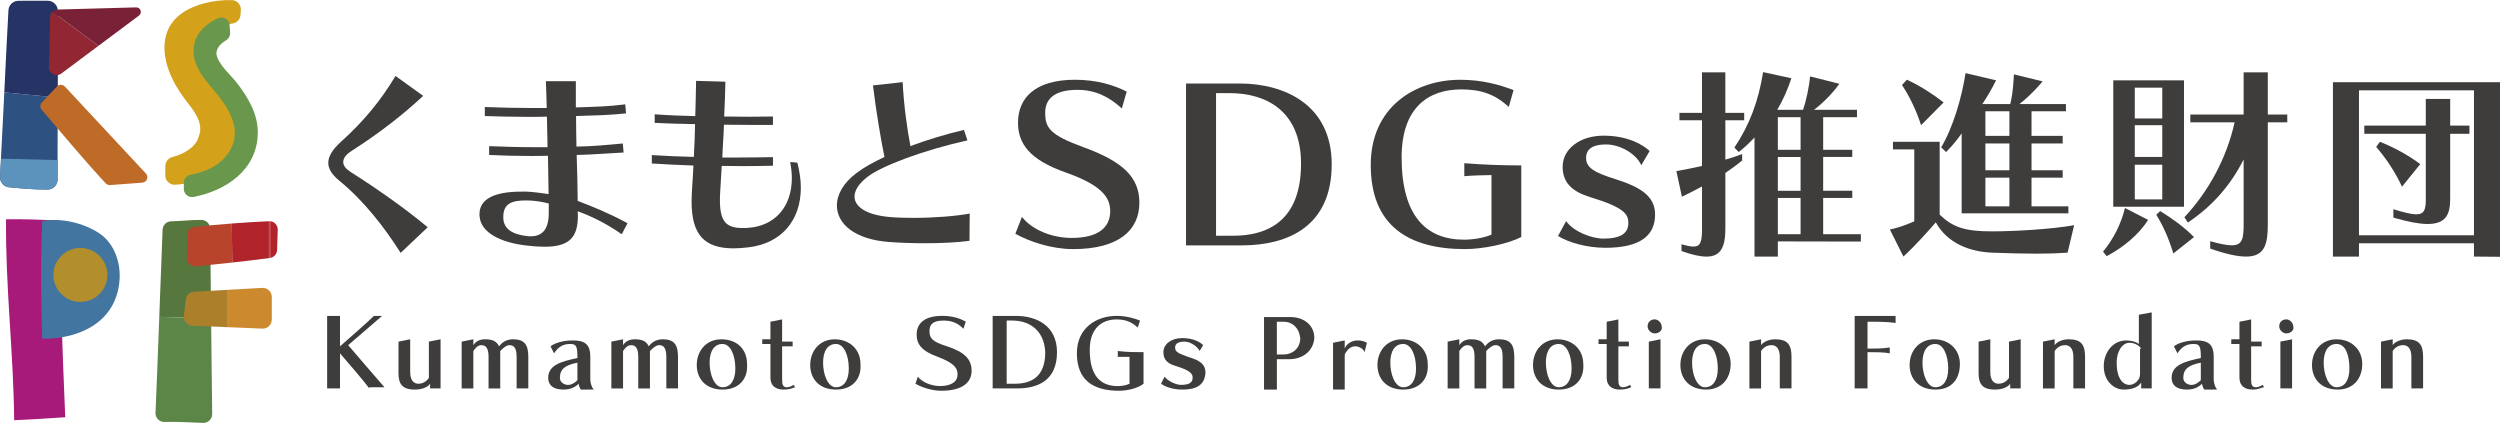
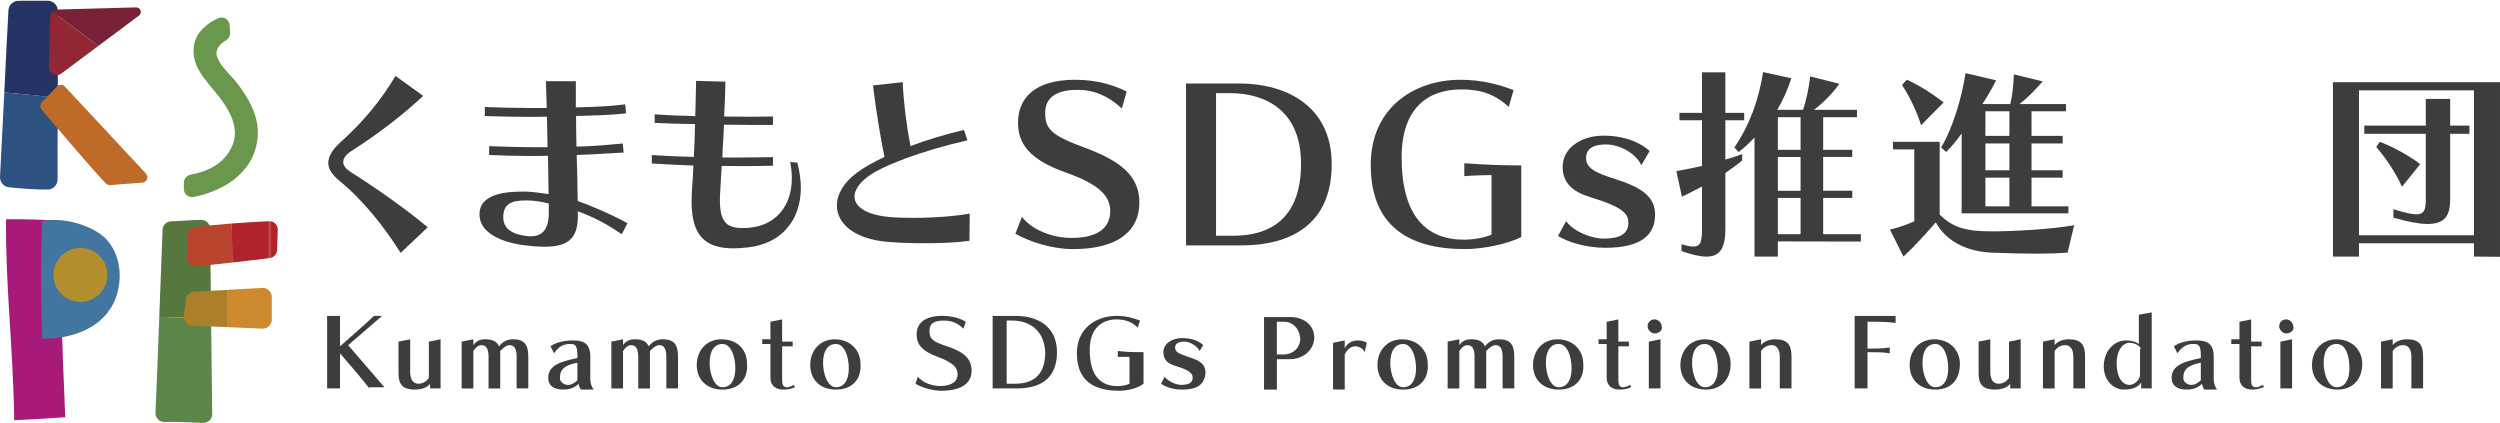
<svg xmlns="http://www.w3.org/2000/svg" xmlns:xlink="http://www.w3.org/1999/xlink" version="1.1" id="レイヤー_1" x="0px" y="0px" viewBox="0 0 938.89 158.83" style="enable-background:new 0 0 938.89 158.83;" xml:space="preserve">
  <style type="text/css">
	.st0{fill:none;}
	.st1{fill:#B0232A;}
	.st2{fill:#3F3C3C;}
	.st3{fill:#D4A11B;}
	.st4{fill:#69984C;}
	.st5{fill:#2D5180;}
	.st6{fill:#5C93BC;}
	.st7{fill:#263465;}
	.st8{fill:#BF6B28;}
	.st9{fill:#922632;}
	.st10{fill:#792237;}
	.st11{fill:#56783F;}
	.st12{fill:#5C8648;}
	.st13{fill:#B7442B;}
	.st14{fill:url(#SVGID_1_);}
	.st15{fill:#CD892D;}
	.st16{fill:#AC802B;}
	.st17{fill:#A71A7A;}
	.st18{fill:#42759F;}
	.st19{fill:#B28E2C;}
</style>
  <pattern x="-132" y="-914.59" width="71.74" height="71.74" patternUnits="userSpaceOnUse" id="Unnamed_Pattern_3" viewBox="0 -71.74 71.74 71.74" style="overflow:visible;">
    <g>
      <rect y="-71.74" class="st0" width="71.74" height="71.74" />
      <rect y="-71.74" class="st1" width="71.74" height="71.74" />
    </g>
  </pattern>
  <g>
    <g>
      <g>
        <path class="st2" d="M150.46,94.97c-5.93-9.39-13.7-19.47-23.02-27.1c-2.62-2.16-4.15-4.31-4.15-6.7c0-2.39,1.46-4.93,4.77-7.93     c8.55-7.7,14.94-15.47,20.48-24.71l10.39,7.47c-7.47,7.01-16.47,14.01-26.94,20.71c-2.08,1.31-3.08,2.77-3.08,4.16     c0,1.31,0.93,2.54,2.85,3.77c8.55,5.39,19.94,13.24,28.87,20.71L150.46,94.97z" />
        <path class="st2" d="M233.5,87.97c-6-4.16-11.55-6.85-16.55-8.62c0,0.54,0.08,1.16,0.08,1.62c0,8.47-3.46,11.7-12.63,11.7     c-1.92,0-4.15-0.15-6.7-0.46c-10.08-1.16-16.94-5-17.55-10.62c-0.08-0.38-0.08-0.77-0.08-1.15c0-5.62,5.39-8.47,15.78-8.47     c0.62,0,1.23,0,1.93,0c2.69,0.08,5.85,0.62,8.24,0.92c-0.08-4.77-0.16-9.31-0.23-14.39c-2.39,0.08-4.62,0.08-6.77,0.08     c-5.39,0-10.16-0.15-15.32-0.38v-3.31c5.93,0.23,11.32,0.39,17.78,0.39c1.31,0,2.69,0,4.15,0c-0.07-4.08-0.15-7.39-0.23-11.47     c-2.54,0.08-4.93,0.08-7.16,0.08c-5.85,0-10.93-0.15-16.16-0.31v-3.39c5.85,0.23,11.7,0.38,18.71,0.38c1.46,0,3,0,4.54,0     c-0.15-3.62-0.15-6.62-0.31-10.08h11.24c0,3.39,0,6.31,0,9.85c7.16-0.23,11.93-0.31,18.55-1.15l0.31,3.39     c-6.31,0.69-11.63,0.77-18.78,1c0,4.08,0.08,7.31,0.15,11.47c6.31-0.08,11.24-0.62,17.4-1.16l0.31,3.39     c-6.23,0.31-11.24,0.77-17.63,0.92c0.23,6.24,0.31,11.47,0.38,17.24c5.77,2.23,11.47,4.47,18.71,8.39L233.5,87.97z M206.1,76.42     c-2.62-0.69-5.77-1.15-8.31-1.15c-5.31,0-8.78,0.92-8.78,6.31c0,4.54,3.62,6.47,8.93,7.08c0.46,0.08,1,0.08,1.38,0.08     c4.54,0,6.77-2.85,6.77-8.77C206.1,78.58,206.1,77.96,206.1,76.42z" />
        <path class="st2" d="M300.76,70.49c0,12.24-7.24,20.94-19.71,22.4c-2,0.23-3.85,0.38-5.54,0.38c-11.08,0-15.78-5.23-15.78-17.55     c0-1.38,0.07-2.85,0.15-4.39c0.23-3.08,0.38-6,0.54-9.16c-5.93-0.23-10.85-0.46-15.63-0.77v-3.16c4.85,0.31,9.85,0.54,15.78,0.69     c0.23-4.7,0.38-7.54,0.46-12.32c-5.7-0.08-10.39-0.23-15.16-0.46v-3.23c4.85,0.38,9.55,0.54,15.24,0.69     c0.15-4.77,0.23-9.24,0.31-13.24l11.01,0.31c-0.08,3.93-0.23,8.47-0.46,13.08c3.16,0,6.31,0.08,9.39,0.08s6.08-0.08,8.93-0.08     v3.16c-5.77,0-12.08,0-18.4-0.08c-0.15,4.77-0.46,7.62-0.61,12.32c1.77,0,3.54,0,5.31,0c4.77,0,9.39-0.08,13.7-0.15v3.23     c-3.54,0.08-7.24,0.15-11.08,0.15c-2.69,0-5.39-0.08-8.16-0.08c-0.16,3.23-0.39,6.08-0.54,9.08c-0.07,1.31-0.15,2.54-0.15,3.62     c0,8.01,2.16,10.62,8.47,10.62c0.77,0,1.46,0,2.31-0.08c9.54-0.69,16.24-7.54,16.24-18.7c0-1.85-0.23-3.85-0.62-6l2.69,0.23     C300.3,64.41,300.76,67.57,300.76,70.49z" />
        <path class="st2" d="M364.1,90.43c-4.31,0.62-10.47,0.92-16.7,0.92c-4.62,0-9.32-0.15-13.39-0.46     c-13.16-0.93-19.71-6.93-19.71-13.7c0-4.16,2.46-8.54,7.31-12.16c2.69-2.08,6.31-4.08,10.55-6.08     c-1.46-7.16-3.16-17.4-4.31-26.87L339,30.85c0.39,8.31,1.69,17.78,2.93,24.02c6.31-2.39,13.24-4.46,20.09-6.08l1.31,3.93     c-16.32,3.62-32.25,9.54-37.64,13.78c-3.15,2.46-4.77,5-4.77,7.31c0,3.77,4.31,6.93,13.32,7.7c2.62,0.23,5.7,0.31,8.85,0.31     c7.54,0,15.85-0.62,21.09-1.62L364.1,90.43z" />
      </g>
      <g>
        <path class="st2" d="M647.97,45.17v14.78c2.15-0.62,4.23-1.31,6.31-2.08v2.39c-1.92,1.62-4.08,3.16-6.31,4.7v20.94     c0,7.16-1.93,10.47-7.08,10.47c-2.39,0-5.47-0.69-9.39-2.08v-2.54c1.93,0.54,3.39,0.85,4.47,0.85c2.69,0,3.23-1.85,3.23-6.7     V70.03c-2.54,1.39-5,2.62-7.55,3.85l-2.08-9.62c3.15-0.54,6.39-1.23,9.62-1.92V45.17h-8.47V42.4h8.47V27.16h8.77V42.4h7.08v2.77     H647.97z M667.68,90.66v5.7h-8.77V51.63c-1.93,2.08-3.93,3.93-5.93,5.47l-1.62-1.69c5.7-8.47,9.08-17.55,10.78-28.33l10.62,2.31     c-1.31,4.08-3.23,8.39-5.31,11.85h9.7c1.15-3.31,2.31-8.7,2.62-12.55l11.01,2.77c-2.62,3.77-6.7,7.7-9.54,9.78h16.16v2.77h-12.7     v12.24h10.93v2.69h-10.93v12.7h10.93v2.69h-10.93v13.62h14.16v2.77L667.68,90.66z M676.22,44.01h-8.54v12.24h8.54V44.01z      M676.22,58.95h-8.54v12.7h8.54V58.95z M676.22,74.34h-8.54v13.62h8.54V74.34z" />
        <path class="st2" d="M776.5,94.89c-3.16,0.23-7.08,0.38-11.63,0.38c-4.85,0-10.47-0.15-16.7-0.38     c-8.24-0.31-16.86-3.47-21.17-11.39c-2.39,2.77-7.39,8.47-12.16,12.85l-5.08-10.16c4.62-0.93,9.16-3.08,9.16-3.08V56.1h-8.01     v-2.85h17.55v27.33c5.08,5.08,10.24,6.31,19.71,6.31c8.08,0,22.09-0.77,30.79-2.31L776.5,94.89z M721.47,47.02     c-1.77-5.54-4.39-10.93-7.16-15.09l1.85-2c4.93,2.31,9.31,5.08,13.78,8.54L721.47,47.02z M736.71,80.12V50.09     c-1.62,2.39-3.77,4.93-5.85,7.01l-1.85-1.77c4.46-7.39,7.77-18.78,9.16-27.86l11.47,2.69c-1.54,3.16-3.24,6-5.16,8.93h10.47     c1.15-4.23,1.38-11.16,1.38-11.16l10.78,2.62c0,0-3.85,4.77-8.7,8.54h17.47v2.69h-12.93v9.24h11.7v2.85h-11.7v10.08h11.7v2.77     h-11.7V77.5h13.85v2.62H736.71z M754.64,41.78h-9.01v9.24h9.01V41.78z M754.64,53.87h-9.01v10.08h9.01V53.87z M754.64,66.72     h-9.01V77.5h9.01V66.72z" />
-         <path class="st2" d="M791.19,96.2l-1.38-1.69c4-4.85,6.77-10.47,8.24-16.4l8.7,4.47C803.2,88.2,797.19,93.05,791.19,96.2z      M793.65,77.65V30.16h26.56v47.49H793.65z M812.05,32.93h-10.32v11.55h10.32V32.93z M812.05,47.02h-10.32v11.93h10.32V47.02z      M812.05,61.87h-10.32v13.01h10.32V61.87z M816.2,95.2c-1.54-5.16-3.62-10.08-6.39-14.55l1.46-1.39c4.47,2.77,9.01,6,12.7,9.78     L816.2,95.2z M851.69,45.94v38.18c0,7.23-0.92,12.24-8.16,12.24c-3.15,0-7.54-0.92-13.47-3v-2.77c3.69,1,6.23,1.54,8.08,1.54     c4,0,4.47-2.54,4.47-8.01V59.87c-4.62,9.24-11.39,17.32-20.94,23.71l-1.31-2c9.01-9.62,15.86-22.09,18.86-35.64h-16.63v-2.93     h20.02V27.16h9.08v15.86H859v2.93H851.69z" />
        <path class="st2" d="M929.11,96.36v-5h-43.18v5h-9.78v-65.5h62.74v65.58L929.11,96.36z M929.11,33.93h-43.18v54.42h43.18V33.93z      M920.18,50.25v24.48c0,5.7-1.54,9.39-8.47,9.39c-3.08,0-7.24-0.77-12.86-2.39v-3.16c4,1.23,6.78,1.92,8.55,1.92     c3.16,0,3.62-1.92,3.62-5.77V50.25h-23.09v-3.08h23.09V37.16h9.16v10.01h7.23v3.08H920.18z M902.09,70.11     c-2.69-5.77-6.16-10.85-9.7-14.93l1.38-1.93c5.08,2,10.7,5,15.16,8.39L902.09,70.11z" />
      </g>
      <g>
        <path class="st2" d="M403.04,93.55c-8.31,0-16.54-2.88-21.72-5.76l2.47-6.34c3.87,4.94,11.35,7.9,18.68,7.9     c10.28,0,14.48-4.11,14.48-10.12c0-5.51-3.95-9.96-16.78-14.48c-13.57-4.77-17.85-10.86-17.85-18.68     c0-9.21,6.33-16.12,21.39-16.12c8.31,0,14.73,2.06,19.42,4.44l-1.81,6.34c-4.94-4.53-10.12-6.99-16.7-6.99     c-9.46,0-12.09,4.11-12.09,8.56c0,5.76,1.73,8.39,14.64,13.08c14.4,5.27,20.73,11.11,20.73,20.73     C427.89,86.64,419.91,93.55,403.04,93.55z" />
        <path class="st2" d="M466.23,92.16h-20.81v-60.8h20.16c16.7,0,34.55,7.9,34.55,30.36C500.13,84.75,484.09,92.16,466.23,92.16z      M461.87,34.98h-5.18v53.56h6.42c12.67,0,25.5-5.35,25.5-27.07C488.61,41.48,475.28,34.98,461.87,34.98z" />
        <path class="st2" d="M550.16,93.55c-21.22,0-35.37-8.8-35.37-31.59c0-21.88,16.78-32,33.65-32c8.31,0,14.73,1.89,19.99,3.87     l-1.81,6.33c-5.27-4.85-10.53-6.58-17.85-6.58c-12.09,0-22.38,6.58-22.38,25.5c0,22.05,9.21,30.93,23.45,30.93     c3.54,0,7.65-0.74,10.29-1.89V65.75c-1.97,0-7.49,0.16-10.2,0.41V61.3c7.49,0.58,14.56,0.82,21.39,0.82v26.9     C566.12,91.66,556.9,93.55,550.16,93.55z" />
        <path class="st2" d="M602.9,93.06c-7.24,0-14.15-2.14-17.77-4.44l3.04-5.59c2.71,3.95,9.63,6.58,13.99,6.58     c6.66,0,9.38-2.06,9.38-5.92c0-3.12-1.4-5.76-14.23-9.62c-6.74-2.06-10.45-5.35-10.45-11.44c0-6.66,6.42-11.68,15.39-11.68     c9.05,0,14.73,3.37,17.28,5.76l-3.13,5.35c-1.89-4.28-7.9-7.81-13.24-7.81c-3.7,0-7.49,0.9-7.49,5.1c0,3.54,2.8,5.35,10.94,7.9     c9.38,2.96,14.97,6.34,14.97,13.33C621.58,88.13,616.48,93.06,602.9,93.06z" />
      </g>
    </g>
    <g>
      <g>
-         <path class="st3" d="M69.16,36.88c2.6,3.53,6.12,7.19,6.04,11.7c-0.02,1.12-0.3,2.2-0.78,3.22c-0.11,0.4-0.26,0.79-0.48,1.18     c-1.71,3.02-5.57,5.08-9.14,5.98c-1.56,0.39-2.66,1.74-2.71,3.35c-0.03,1.2-0.04,2.4-0.02,3.61c0.03,2.03,1.77,3.6,3.8,3.46     c8.34-0.6,16.71-3.89,21.25-10.77c3.08-4.68,3.76-10.68,2.35-16.05c-1.61-6.1-6.12-10.05-10.28-14.48     c-2.46-2.63-4.77-5.81-4.63-9.4c0.2-4.89,7.07-9.01,12.77-9.85c1.63-0.24,2.89-1.57,2.99-3.21c0.04-0.6,0.08-1.21,0.13-1.81     c0.16-1.99-1.38-3.71-3.37-3.77c-6.62-0.19-14.05,1.51-18.99,5.09c-7.11,5.16-7.41,13.41-4.9,20.75     C64.54,29.79,66.64,33.46,69.16,36.88z" />
        <path class="st4" d="M88.88,31.03c-2.28-2.92-6.11-6.12-7.35-9.67c-0.93-2.68,1.08-4.87,3.32-6.18c1.05-0.62,1.67-1.76,1.57-2.97     c-0.08-0.9-0.14-1.8-0.18-2.7c-0.11-2.11-2.26-3.55-4.2-2.71c-4.24,1.82-8.13,5.23-9.05,9.6c-1.7,8.06,4.12,13.46,8.69,19.18     c4.53,5.68,8.78,12.79,5.15,20.03c-3,5.98-8.95,8.87-15.22,9.99c-1.49,0.27-2.57,1.53-2.57,3.04c0,0.76,0,1.52-0.01,2.29     c-0.02,1.94,1.76,3.39,3.67,3.03c12.23-2.35,23.89-10.17,24.12-23.93C96.93,42.86,93.14,36.5,88.88,31.03z" />
      </g>
      <g>
        <path class="st5" d="M21.71,36.66c-0.05,12.25-0.12,24.18-0.09,30.74c0.01,2.07-1.65,3.77-3.72,3.79     c-4.82,0.05-9.65-0.39-14.47-0.84c-2.02-0.19-3.53-1.94-3.42-3.96c0.42-7.62,1.02-19.78,1.61-31.7" />
-         <path class="st6" d="M21.66,60.13c-0.01,2.82-0.01,5.29,0,7.27c0.01,2.07-1.65,3.77-3.72,3.79c-4.82,0.05-9.65-0.39-14.47-0.84     c-2.02-0.19-3.53-1.94-3.42-3.96c0.11-1.99,0.23-4.28,0.36-6.81" />
        <path class="st7" d="M1.61,34.69C2.21,22.42,2.8,10.4,3.17,3.85c0.11-2.01,1.79-3.56,3.8-3.56c3.65,0.02,7.3-0.01,10.95-0.01     c2.07,0,3.76,1.66,3.78,3.73c0.09,7.84,0.05,20.41,0,32.66" />
        <path class="st8" d="M24.37,32.51c8.82,9.42,23.68,25.46,30.42,32.64c1.18,1.26,0.38,3.32-1.34,3.45     c-4.03,0.32-8.06,0.63-12.09,0.9c-0.61,0.04-1.2-0.19-1.63-0.63c-6.31-6.63-17.83-20.32-24.09-27.68     c-0.68-0.8-0.65-1.97,0.07-2.73c1.49-1.59,3.98-4.21,5.68-5.97C22.22,31.64,23.57,31.65,24.37,32.51z" />
        <path class="st9" d="M36.96,17.22L23.03,27.62c-1.95,1.45-4.71,0.03-4.65-2.4l0.46-18.81c0.02-0.77,0.34-1.47,0.85-1.98" />
        <path class="st10" d="M19.69,4.43c0.51-0.51,1.21-0.83,1.98-0.85l29.46-0.81c1.66-0.05,2.4,2.07,1.07,3.07L36.96,17.22" />
      </g>
      <g>
        <path class="st11" d="M79.29,119.61L78.9,85.84c-0.02-1.8-1.48-3.23-3.28-3.25c-3.79-0.04-7.59,0.45-11.39,0.53     c-1.72,0.04-3.1,1.42-3.17,3.14c-0.27,6.46-0.75,19.39-1.25,32.75" />
        <path class="st12" d="M59.82,119c-0.52,13.78-1.06,28.01-1.42,36.02c-0.09,1.92,1.47,3.53,3.39,3.46     c4.82-0.18,9.66,0.2,14.51,0.34c1.87,0.06,3.41-1.45,3.39-3.32l-0.41-35.89" />
        <path class="st13" d="M87.06,83.94c-4.66,0.36-9.32,0.78-13.98,1.28c-1.58,0.17-2.78,1.51-2.77,3.1c0,2.81-0.03,5.65-0.14,8.48     c-0.08,1.87,1.53,3.38,3.4,3.2c4.56-0.44,9.12-0.9,13.68-1.41" />
        <pattern id="SVGID_1_" xlink:href="#Unnamed_Pattern_3" patternTransform="matrix(-0.614 0 0 -0.614 -8954.284 -9920.525)">
			</pattern>
        <path class="st14" d="M87.24,98.59c4.71-0.52,9.42-1.08,14.12-1.7c1.51-0.2,2.65-1.46,2.7-2.98c0.09-2.54,0.18-5.08,0.25-7.63     c0.05-1.8-1.45-3.29-3.25-3.2c-4.68,0.21-9.35,0.5-14.01,0.86" />
        <path class="st15" d="M85.56,108.84l12.92-0.72c1.95-0.11,3.6,1.45,3.6,3.4v8.5c0,1.94-1.62,3.49-3.55,3.4l-12.96-0.55" />
        <path class="st16" d="M85.56,122.88l-13.25-0.56c-1.98-0.08-3.47-1.83-3.24-3.79l0.68-5.97c0.19-1.65,1.54-2.92,3.2-3.02     l12.62-0.7" />
      </g>
      <g>
        <path class="st17" d="M2.27,82.34c-0.26,25.23,2.82,50.24,3.05,75.47c8.06-0.34,11.13-0.6,19.18-1.12     c-1.05-24.63-1.87-49.26-2.47-73.91C14.81,82.5,9.49,82.26,2.27,82.34z" />
        <path class="st18" d="M37.4,87.7c-5.8-3.91-14.62-6.08-21.54-4.65c-0.63,14.71-0.55,29.43,0,44.14c0.14,0.02,0.28,0.04,0.41,0.04     c14.05,0,27.53-6.55,28.63-22.13C45.36,98.63,42.94,91.43,37.4,87.7z" />
        <circle class="st19" cx="30.19" cy="103.25" r="10.14" />
      </g>
    </g>
    <g>
      <path class="st2" d="M138.67,145.87c-2.2-3.07-8.35-10.1-10.98-13.18v13.18h-4.83v-27.23h4.83v11.42    c3.51-3.07,10.54-9.22,12.74-11.42h3.07c-2.64,2.2-10.1,8.79-12.74,10.98c2.64,3.07,10.54,12.3,13.62,15.81h-5.71V145.87z" />
      <path class="st2" d="M161.52,145.87v-1.76c-0.88,1.32-3.07,2.2-5.71,2.2c-4.83,0-6.15-2.2-6.15-6.15V128.3l4.39-0.88v12.3    c0,3.07,1.32,4.39,3.07,4.39s3.07-0.88,3.95-2.2V128.3l4.39-0.88v18.45H161.52z" />
      <path class="st2" d="M194.02,145.87v-11.86c0-3.07-0.88-4.39-2.64-4.39c-1.32,0-2.64,1.32-3.51,2.2c0,0.44,0,1.32,0,2.2v11.86    h-4.39v-11.86c0-3.07-0.88-4.39-2.64-4.39c-1.32,0-2.2,0.88-3.07,2.2v14.06h-4.39V128.3l4.39-0.88v2.2c0.88-1.32,2.2-2.2,4.39-2.2    c3.07,0,4.39,0.88,5.27,2.64c1.32-1.76,3.07-2.64,5.27-2.64c4.39,0,5.71,2.2,5.71,6.59v11.86H194.02z" />
      <path class="st2" d="M218.18,146.31c-0.44-0.44-0.88-1.76-0.88-2.2c-1.32,1.32-3.07,2.2-5.71,2.2c-3.95,0-5.71-1.76-5.71-4.39    c0-4.83,4.83-6.15,10.98-7.47c0-4.39-0.44-5.27-2.64-5.27c-2.64,0-4.39,0.88-6.15,3.51l-1.32-2.64c1.76-1.32,4.83-2.2,8.35-2.2    c4.39,0,6.59,1.32,6.59,6.15v8.35c0,1.32,0.44,3.07,1.32,3.95L218.18,146.31z M216.86,136.21c-4.39,0.88-6.59,2.2-6.59,5.71    c0,1.76,1.76,2.64,3.07,2.64c1.32,0,2.64-0.88,3.51-1.76V136.21z" />
      <path class="st2" d="M250.24,145.87v-11.86c0-3.07-0.88-4.39-2.64-4.39c-1.32,0-2.64,1.32-3.51,2.2c0,0.44,0,1.32,0,2.2v11.86    h-4.39v-11.86c0-3.07-0.88-4.39-2.64-4.39c-1.32,0-2.2,0.88-3.07,2.2v14.06h-4.39V128.3l4.39-0.88v2.2c0.88-1.32,2.2-2.2,4.39-2.2    c3.07,0,4.39,0.88,5.27,2.64c1.32-1.76,3.07-2.64,5.27-2.64c4.39,0,5.71,2.2,5.71,6.59v11.86H250.24z" />
      <path class="st2" d="M271.33,146.31c-6.15,0-9.66-3.95-9.66-9.22s3.51-9.66,9.22-9.66c6.15,0,9.66,3.95,9.66,9.22    C280.99,142.36,277.48,146.31,271.33,146.31z M271.33,129.18c-3.07,0-4.83,2.64-4.83,7.03s1.76,9.22,4.83,9.22    c3.07,0,4.83-2.64,4.83-7.03C276.16,133.57,274.4,129.18,271.33,129.18z" />
      <path class="st2" d="M294.17,146.31c-2.64,0-4.83-1.32-4.83-4.39v-12.74c-0.88,0-2.2,0-3.07,0v-1.76c0.88,0,2.2,0,3.07,0v-6.59    l4.39-0.88v8.35c1.32,0,3.07,0,3.95,0v1.76c-0.88,0-2.64,0-3.95,0v12.74c0,1.76,0.44,2.64,1.76,2.64c0.88,0,1.76-0.44,2.64-0.88    l0.44,0.88C298.12,145.43,297.24,146.31,294.17,146.31z" />
      <path class="st2" d="M313.94,146.31c-6.15,0-9.66-3.95-9.66-9.22s3.51-9.66,9.22-9.66s9.66,3.95,9.66,9.22    C323.6,142.36,320.09,146.31,313.94,146.31z M313.94,129.18c-3.07,0-4.83,2.64-4.83,7.03s1.76,9.22,4.83,9.22s4.83-2.64,4.83-7.03    C318.77,133.57,317.01,129.18,313.94,129.18z" />
      <path class="st2" d="M353.47,146.75c-3.51,0-7.47-1.32-9.66-2.64l0.88-2.64c1.76,2.2,5.27,3.51,8.35,3.51    c4.39,0,6.59-1.76,6.59-4.39c0-2.64-1.76-4.39-7.47-6.59c-6.15-2.2-7.91-4.83-7.91-8.35c0-3.95,2.64-7.03,9.66-7.03    c3.51,0,6.59,0.88,8.79,2.2l-0.88,2.64c-2.2-2.2-4.39-3.07-7.47-3.07c-4.39,0-5.27,1.76-5.27,3.95c0,2.64,0.88,3.95,6.59,5.71    c6.59,2.2,9.22,4.83,9.22,9.22C364.89,143.67,361.38,146.75,353.47,146.75z" />
      <path class="st2" d="M382.02,145.87h-9.22v-27.23h8.79c7.47,0,15.37,3.51,15.37,13.62C396.95,142.79,389.93,145.87,382.02,145.87z     M380.26,120.39h-2.2v23.72h3.07c5.71,0,11.42-2.2,11.42-11.86C392.12,123.47,385.97,120.39,380.26,120.39z" />
      <path class="st2" d="M420.24,146.75c-9.66,0-15.81-3.95-15.81-14.06c0-9.66,7.47-14.06,14.93-14.06c3.51,0,6.59,0.88,8.79,1.76    l-0.88,2.64c-2.2-2.2-4.83-3.07-7.91-3.07c-5.27,0-10.1,3.07-10.1,11.42c0,9.66,3.95,13.62,10.54,13.62    c1.76,0,3.51-0.44,4.39-0.88v-10.1c-0.88,0-3.51,0-4.39,0v-2.2c3.51,0.44,6.59,0.44,9.66,0.44v11.86    C427.26,145.87,423.31,146.75,420.24,146.75z" />
      <path class="st2" d="M443.95,146.31c-3.07,0-6.15-0.88-7.91-2.2l1.32-2.64c1.32,1.76,4.39,3.07,6.15,3.07    c3.07,0,4.39-0.88,4.39-2.64c0-1.32-0.44-2.64-6.15-4.39c-3.07-0.88-4.83-2.2-4.83-5.27c0-3.07,3.07-5.27,7.03-5.27    c3.95,0,6.59,1.32,7.91,2.64l-1.32,2.2c-0.88-1.76-3.51-3.51-5.71-3.51c-1.76,0-3.51,0.44-3.51,2.2s1.32,2.2,4.83,3.51    c4.39,1.32,6.59,2.64,6.59,6.15C452.3,144.11,450.1,146.31,443.95,146.31z" />
      <path class="st2" d="M484.37,134.89h-4.83v11.42h-4.83v-27.23h10.1c4.39,0,8.79,2.64,8.79,7.91    C493.15,132.25,488.76,134.89,484.37,134.89z M482.17,120.83h-2.64v12.3h2.64c3.07,0,6.15-2.2,6.15-6.15    C487.88,123.03,485.24,120.83,482.17,120.83z" />
      <path class="st2" d="M512.48,132.25c-0.44-1.32-2.2-2.2-3.51-2.2c-1.76,0-3.07,1.32-3.95,3.07v13.18h-4.39v-17.57l4.39-0.88v3.07    c0.44-1.32,2.2-3.07,4.83-3.07c1.76,0,2.64,0.44,3.51,0.88L512.48,132.25z" />
      <path class="st2" d="M526.97,146.31c-6.15,0-9.66-3.95-9.66-9.22s3.51-9.66,9.22-9.66c5.71,0,9.66,3.95,9.66,9.22    C536.64,142.36,533.12,146.31,526.97,146.31z M526.97,129.18c-3.07,0-4.83,2.64-4.83,7.03s1.76,9.22,4.83,9.22    s4.83-2.64,4.83-7.03C531.81,133.57,530.05,129.18,526.97,129.18z" />
      <path class="st2" d="M564.31,145.87v-11.86c0-3.07-0.88-4.39-2.64-4.39c-1.32,0-2.64,1.32-3.51,2.2c0,0.44,0,1.32,0,2.2v11.86    h-4.39v-11.86c0-3.07-0.88-4.39-2.64-4.39c-1.32,0-2.2,0.88-3.07,2.2v14.06h-4.39V128.3l4.39-0.88v2.2c0.88-1.32,2.2-2.2,4.39-2.2    c3.07,0,4.39,0.88,5.27,2.64c1.32-1.76,3.07-2.64,5.27-2.64c4.39,0,5.71,2.2,5.71,6.59v11.86H564.31z" />
      <path class="st2" d="M585.39,146.31c-6.15,0-9.66-3.95-9.66-9.22s3.51-9.66,9.22-9.66s9.66,3.95,9.66,9.22    C595.06,142.36,591.54,146.31,585.39,146.31z M585.39,129.18c-3.07,0-4.83,2.64-4.83,7.03s1.76,9.22,4.83,9.22    c3.07,0,4.83-2.64,4.83-7.03C590.23,133.57,588.47,129.18,585.39,129.18z" />
      <path class="st2" d="M608.23,146.31c-2.64,0-4.83-1.32-4.83-4.39v-12.74c-0.88,0-2.2,0-3.07,0v-1.76c0.88,0,2.2,0,3.07,0v-6.59    l4.39-0.88v8.35c1.32,0,3.07,0,3.95,0v1.76c-0.88,0-2.64,0-3.95,0v12.74c0,1.76,0.44,2.64,1.76,2.64c0.88,0,1.76-0.44,2.64-0.88    l0.44,0.88C612.19,145.43,611.31,146.31,608.23,146.31z" />
      <path class="st2" d="M621.41,125.22c-1.32,0-2.64-1.32-2.64-2.64c0-1.76,1.32-2.64,2.64-2.64c1.32,0,2.64,1.32,2.64,2.64    C624.49,123.91,623.17,125.22,621.41,125.22z M619.22,145.87V128.3l4.39-0.88v18.45H619.22z" />
      <path class="st2" d="M640.74,146.31c-6.15,0-9.66-3.95-9.66-9.22s3.51-9.66,9.22-9.66c5.71,0,9.66,3.95,9.66,9.22    C649.96,142.36,646.45,146.31,640.74,146.31z M640.3,129.18c-3.07,0-4.83,2.64-4.83,7.03s1.76,9.22,4.83,9.22s4.83-2.64,4.83-7.03    C645.13,133.57,643.37,129.18,640.3,129.18z" />
      <path class="st2" d="M668.41,145.87v-11.86c0-3.07-1.32-4.39-3.07-4.39s-3.07,0.88-3.95,2.2v14.06h-4.39V128.3l4.39-0.88v2.2    c0.88-1.32,3.07-2.2,5.27-2.2c4.83,0,6.15,2.2,6.15,6.59v11.86H668.41z" />
      <path class="st2" d="M701.36,120.83v10.1c2.64,0,5.71,0,8.35-0.44v2.2c-2.2-0.44-5.71-0.44-8.35-0.44v13.62h-4.83v-27.23    c0,0,10.1,0,15.37,0v2.64C708.82,120.83,705.31,120.83,701.36,120.83z" />
      <path class="st2" d="M726.83,146.31c-6.15,0-9.66-3.95-9.66-9.22s3.51-9.66,9.22-9.66c5.71,0,9.66,3.95,9.66,9.22    C736.06,142.36,732.98,146.31,726.83,146.31z M726.83,129.18c-3.07,0-4.83,2.64-4.83,7.03s1.76,9.22,4.83,9.22    c3.07,0,4.83-2.64,4.83-7.03C731.66,133.57,729.91,129.18,726.83,129.18z" />
      <path class="st2" d="M754.94,145.87v-1.76c-0.88,1.32-3.07,2.2-5.71,2.2c-4.83,0-6.15-2.2-6.15-6.15V128.3l4.39-0.88v12.3    c0,3.07,1.32,4.39,3.07,4.39s3.07-0.88,3.95-2.2V128.3l4.39-0.88v18.45H754.94z" />
      <path class="st2" d="M778.66,145.87v-11.86c0-3.07-1.32-4.39-3.07-4.39c-1.76,0-3.07,0.88-3.95,2.2v14.06h-4.39V128.3l4.39-0.88    v2.2c0.88-1.32,3.07-2.2,5.27-2.2c4.83,0,6.15,2.2,6.15,6.59v11.86H778.66z" />
      <path class="st2" d="M804.14,145.87v-2.2c-0.88,1.32-2.64,2.64-6.59,2.64c-3.51,0-7.47-3.07-7.47-8.79c0-5.27,3.51-9.66,8.35-9.66    c2.64,0,4.39,0.88,4.83,1.32V118.2l4.83-0.88v28.55C808.09,145.87,804.14,145.87,804.14,145.87z M804.14,130.93    c-0.88-1.32-2.64-2.2-4.39-2.2c-2.64,0-4.83,3.07-4.83,7.47c0,5.71,2.2,8.35,4.83,8.35c1.76,0,3.95-1.76,3.95-3.95v-9.66H804.14z" />
      <path class="st2" d="M827.86,146.31c-0.44-0.44-0.88-1.76-0.88-2.2c-1.32,1.32-3.07,2.2-5.71,2.2c-3.95,0-5.71-1.76-5.71-4.39    c0-4.83,4.83-6.15,10.98-7.47c0-4.39-0.44-5.27-2.64-5.27c-2.64,0-4.39,0.88-6.15,3.51l-1.32-2.64c1.76-1.32,4.83-2.2,8.35-2.2    c4.39,0,6.59,1.32,6.59,6.15v8.35c0,1.32,0.44,3.07,1.32,3.95L827.86,146.31z M826.54,136.21c-4.39,0.88-6.59,2.2-6.59,5.71    c0,1.76,1.76,2.64,3.07,2.64c1.32,0,2.64-0.88,3.51-1.76V136.21z" />
      <path class="st2" d="M845.87,146.31c-2.64,0-4.83-1.32-4.83-4.39v-12.74c-0.88,0-2.2,0-3.07,0v-1.76c0.88,0,2.2,0,3.07,0v-6.59    l4.39-0.88v8.35c1.32,0,3.07,0,3.95,0v1.76c-0.88,0-2.64,0-3.95,0v12.74c0,1.76,0.44,2.64,1.76,2.64c0.88,0,1.76-0.44,2.64-0.88    l0.44,0.88C849.38,145.43,848.51,146.31,845.87,146.31z" />
      <path class="st2" d="M858.61,125.22c-1.32,0-2.64-1.32-2.64-2.64c0-1.76,1.32-2.64,2.64-2.64c1.32,0,2.64,1.32,2.64,2.64    C861.68,123.91,860.37,125.22,858.61,125.22z M856.41,145.87V128.3l4.39-0.88v18.45H856.41z" />
      <path class="st2" d="M877.94,146.31c-6.15,0-9.66-3.95-9.66-9.22s3.51-9.66,9.22-9.66c5.71,0,9.66,3.95,9.66,9.22    C887.16,142.36,883.65,146.31,877.94,146.31z M877.5,129.18c-3.07,0-4.83,2.64-4.83,7.03s1.76,9.22,4.83,9.22    c3.07,0,4.83-2.64,4.83-7.03C882.33,133.57,881.01,129.18,877.5,129.18z" />
      <path class="st2" d="M905.61,145.87v-11.86c0-3.07-1.32-4.39-3.07-4.39c-1.76,0-3.07,0.88-3.95,2.2v14.06h-4.39V128.3l4.39-0.88    v2.2c0.88-1.32,3.07-2.2,5.27-2.2c4.83,0,6.15,2.2,6.15,6.59v11.86H905.61z" />
    </g>
  </g>
</svg>